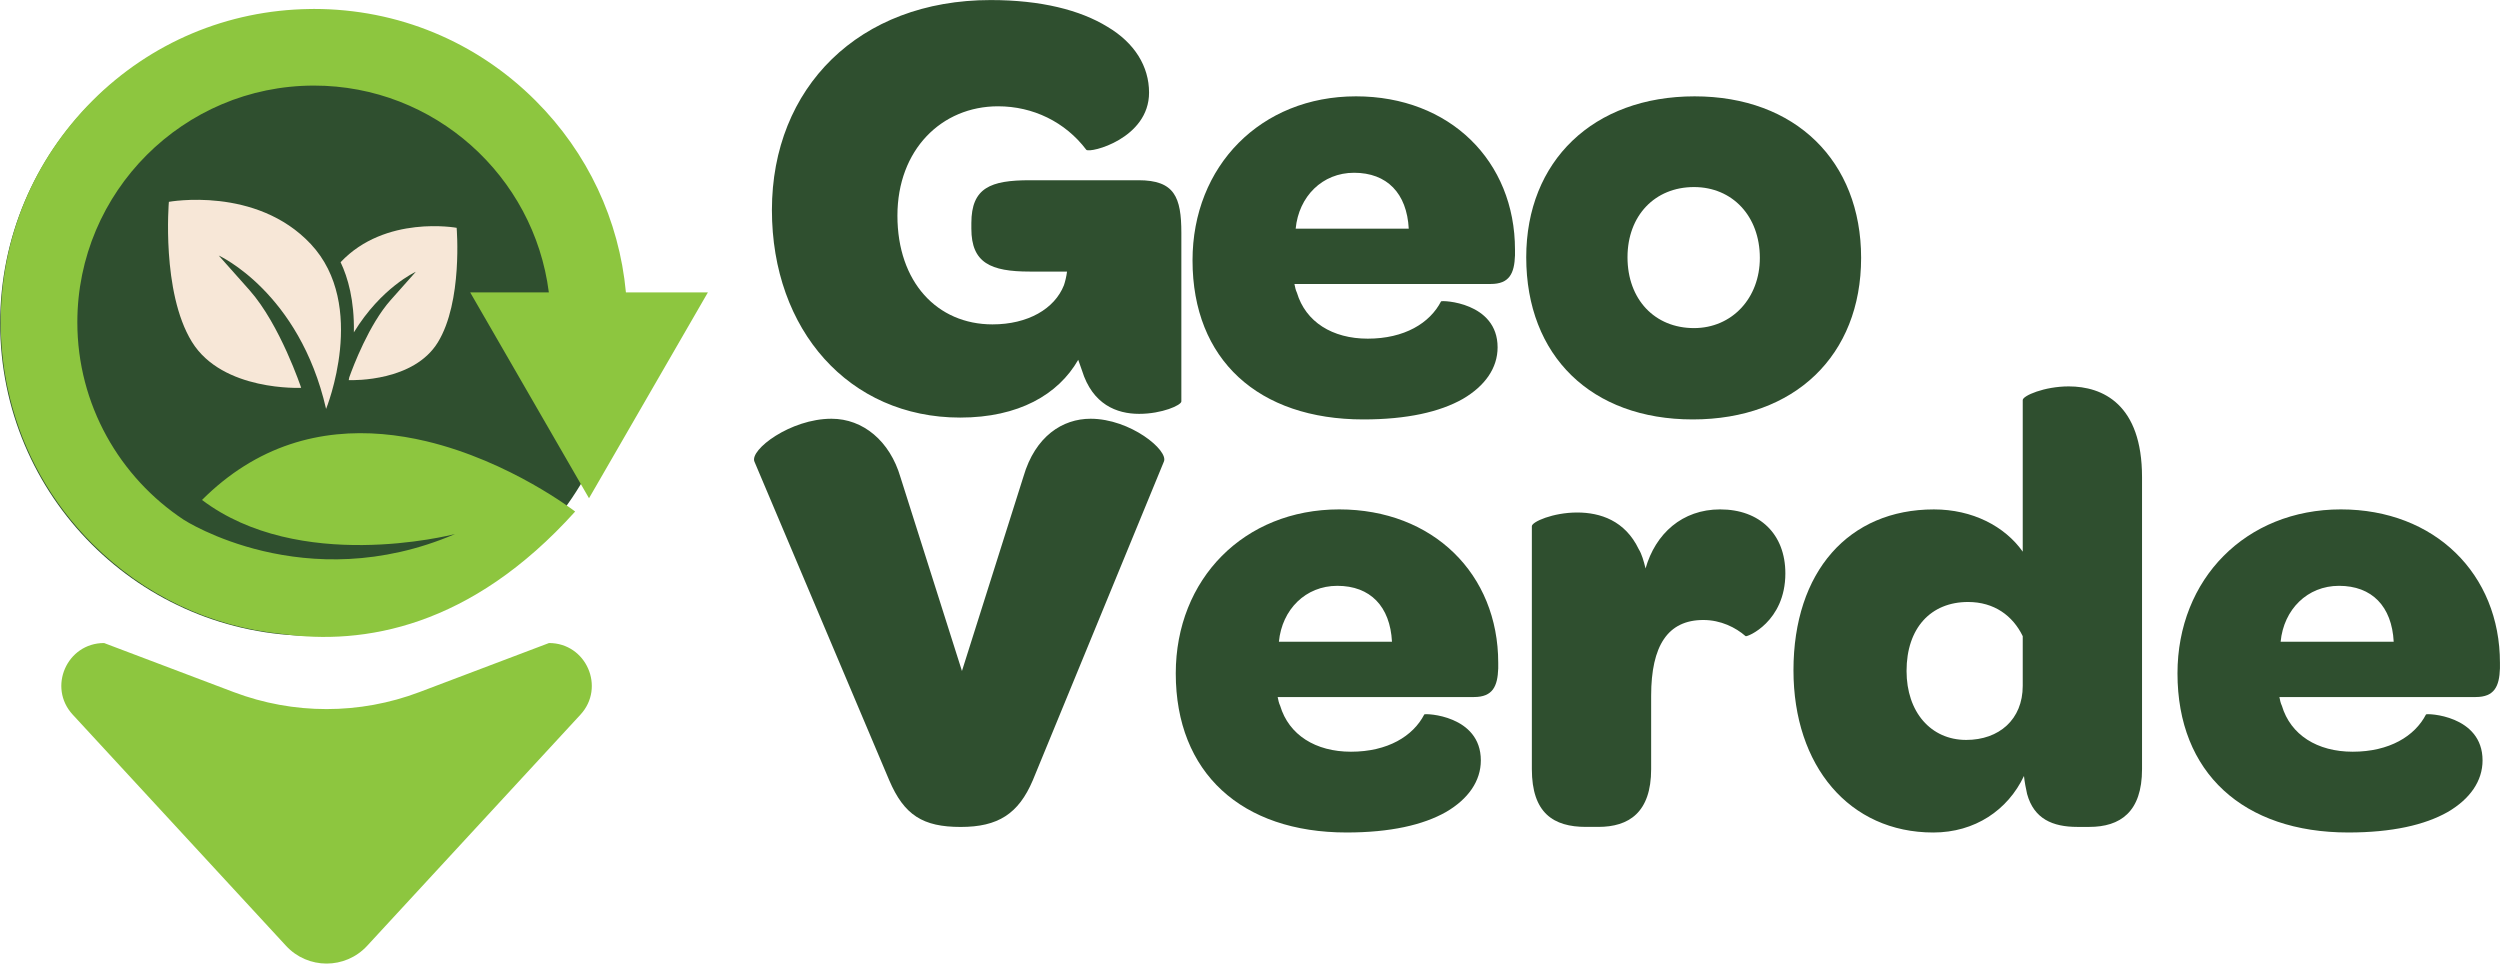
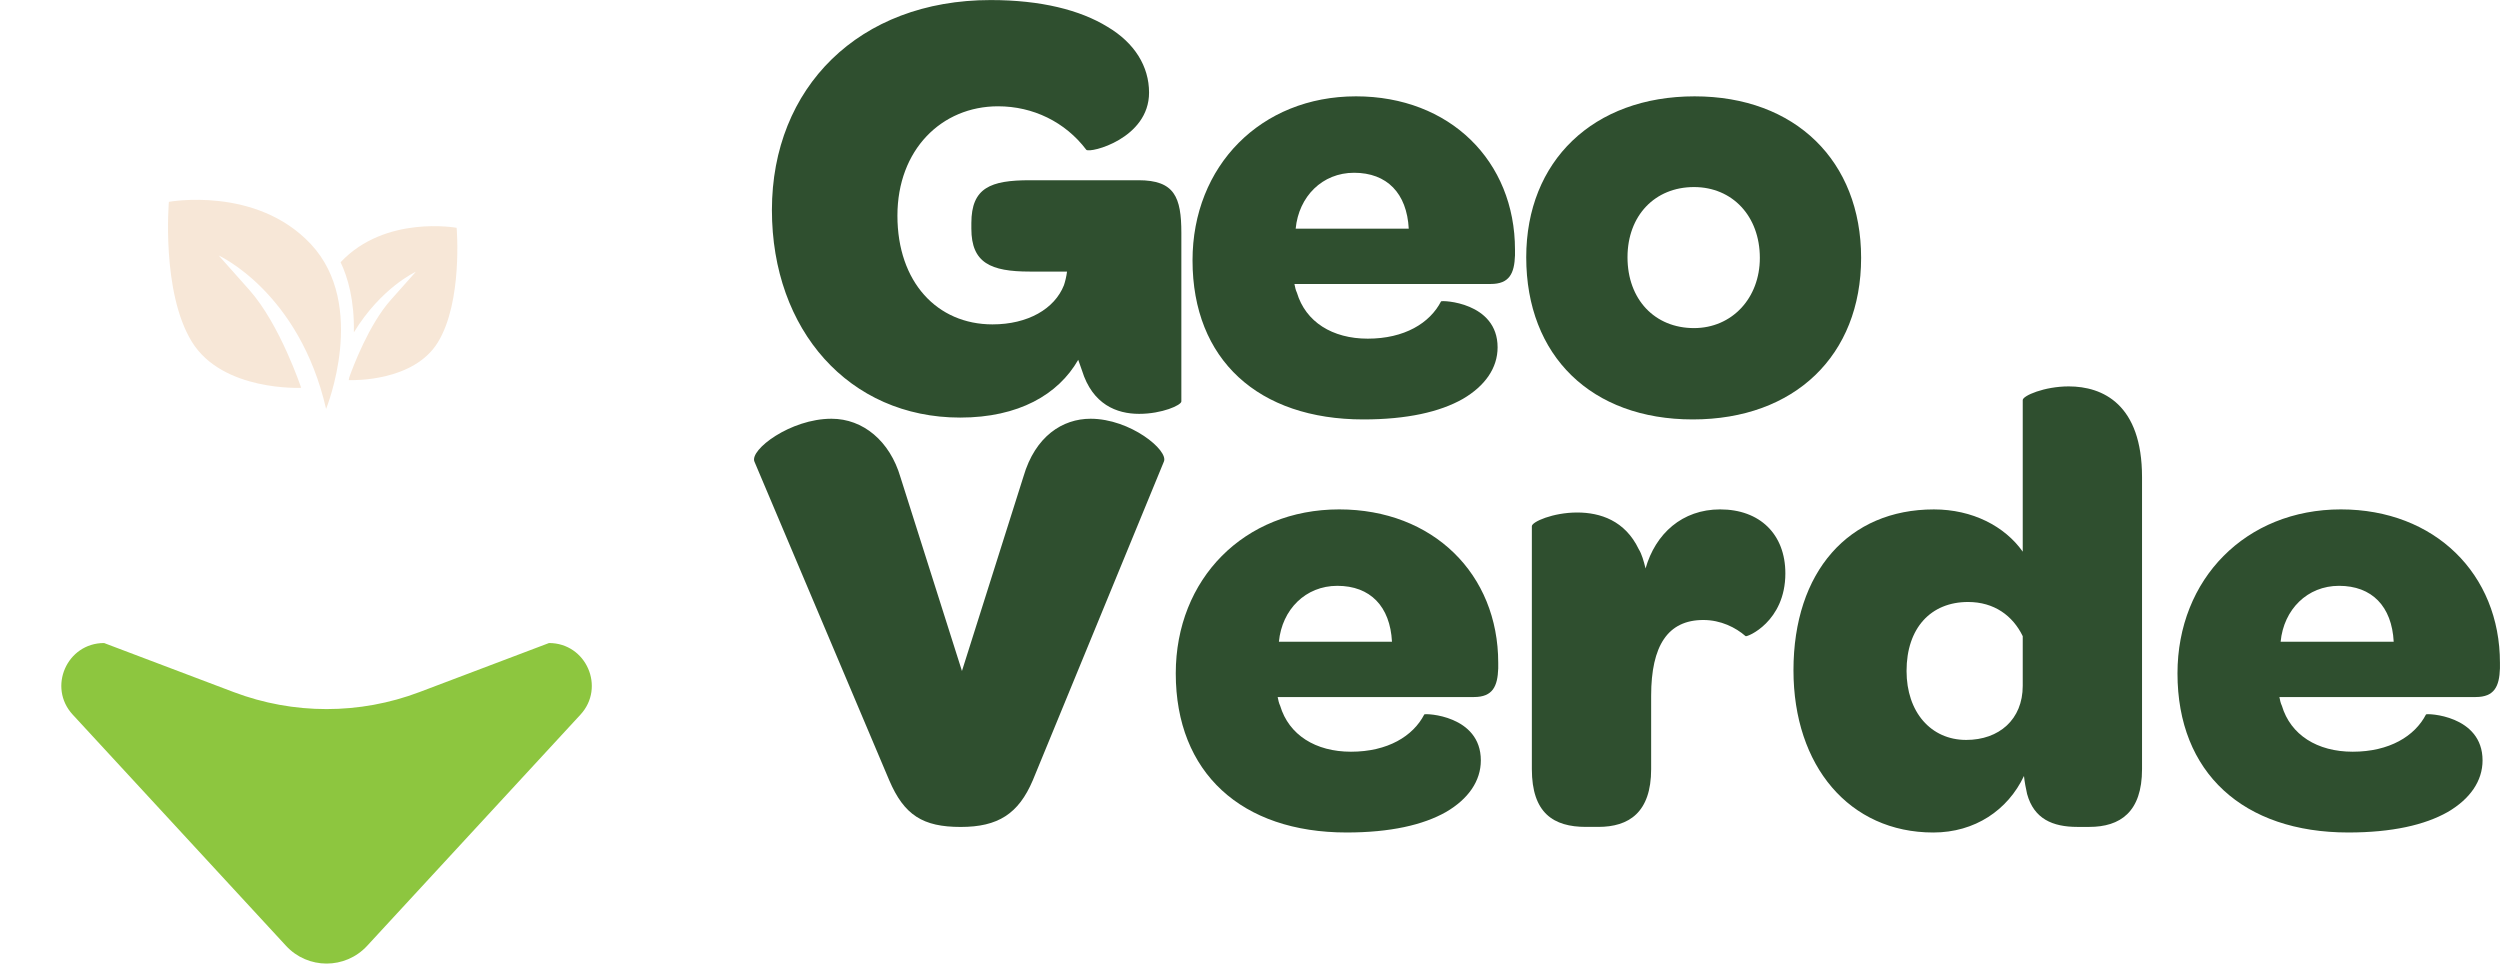
<svg xmlns="http://www.w3.org/2000/svg" version="1.1" id="svg1" width="381.177" height="146.925" viewBox="0 0 381.177 146.925">
  <defs id="defs1">
    <clipPath clipPathUnits="userSpaceOnUse" id="clipPath539">
      <path d="M 0,768 H 1024 V 0 H 0 Z" transform="translate(-128.163,-369.588)" id="path539" />
    </clipPath>
    <clipPath clipPathUnits="userSpaceOnUse" id="clipPath541">
      <path d="M 0,768 H 1024 V 0 H 0 Z" transform="translate(-137.605,-373.121)" id="path541" />
    </clipPath>
    <clipPath clipPathUnits="userSpaceOnUse" id="clipPath543">
      <path d="M 0,768 H 1024 V 0 H 0 Z" transform="translate(-123.026,-324.828)" id="path543" />
    </clipPath>
    <clipPath clipPathUnits="userSpaceOnUse" id="clipPath545">
      <path d="M 0,768 H 1024 V 0 H 0 Z" transform="translate(-93.943,-359.795)" id="path545" />
    </clipPath>
    <clipPath clipPathUnits="userSpaceOnUse" id="clipPath547">
      <path d="M 0,768 H 1024 V 0 H 0 Z" transform="translate(-106.718,-367.397)" id="path547" />
    </clipPath>
    <clipPath clipPathUnits="userSpaceOnUse" id="clipPath601">
      <path d="M 0,768 H 1024 V 0 H 0 Z" transform="translate(-191.745,-379.905)" id="path601" />
    </clipPath>
    <clipPath clipPathUnits="userSpaceOnUse" id="clipPath603">
      <path d="M 0,768 H 1024 V 0 H 0 Z" transform="translate(-211.496,-386.798)" id="path603" />
    </clipPath>
    <clipPath clipPathUnits="userSpaceOnUse" id="clipPath605">
      <path d="M 0,768 H 1024 V 0 H 0 Z" transform="translate(-250.366,-385.164)" id="path605" />
    </clipPath>
    <clipPath clipPathUnits="userSpaceOnUse" id="clipPath607">
      <path d="M 0,768 H 1024 V 0 H 0 Z" transform="translate(-158.343,-317.32)" id="path607" />
    </clipPath>
    <clipPath clipPathUnits="userSpaceOnUse" id="clipPath609">
      <path d="M 0,768 H 1024 V 0 H 0 Z" transform="translate(-209.579,-339.564)" id="path609" />
    </clipPath>
    <clipPath clipPathUnits="userSpaceOnUse" id="clipPath611">
      <path d="M 0,768 H 1024 V 0 H 0 Z" transform="translate(-260.815,-340.985)" id="path611" />
    </clipPath>
    <clipPath clipPathUnits="userSpaceOnUse" id="clipPath613">
      <path d="M 0,768 H 1024 V 0 H 0 Z" transform="translate(-287.959,-333.808)" id="path613" />
    </clipPath>
    <clipPath clipPathUnits="userSpaceOnUse" id="clipPath615">
      <path d="M 0,768 H 1024 V 0 H 0 Z" transform="translate(-324.129,-339.564)" id="path615" />
    </clipPath>
  </defs>
  <g id="g305" transform="translate(-2846.205,-481.927)">
-     <path id="path538" d="m 0,0 c 0,-19.747 -16.008,-35.755 -35.755,-35.755 -19.747,0 -35.755,16.008 -35.755,35.755 0,19.747 16.008,35.755 35.755,35.755 C -16.008,35.755 0,19.747 0,0" style="fill:#2f4f2f;fill-opacity:1;fill-rule:nonzero;stroke:none" transform="matrix(1.333,0,0,-1.333,2941.55,531.216)" clip-path="url(#clipPath539)" />
-     <path id="path540" d="M 0,0 -13.161,-22.789 -13.6,-23.547 -26.769,-0.735 -27.193,0 h 8.999 c -1.691,13.32 -13.093,23.653 -26.86,23.653 -14.927,0 -27.072,-12.145 -27.072,-27.072 0,-9.431 4.852,-17.755 12.183,-22.599 0,0 13.85,-8.984 31.029,-1.622 -0.667,-0.167 -17.838,-4.496 -28.952,3.896 1.562,1.562 3.169,2.836 4.806,3.867 6.914,4.359 14.382,4.381 20.841,2.85 9.635,-2.297 17.034,-8.043 17.034,-8.043 -11.955,-13.275 -24.206,-15.314 -33.515,-14.003 -8.196,0.819 -15.792,4.405 -21.697,10.311 -4.685,4.685 -7.907,10.431 -9.446,16.708 0,0 -0.008,0.008 0,0.015 -0.046,0.175 -0.084,0.341 -0.122,0.516 -0.091,0.349 -0.166,0.705 -0.235,1.061 -0.06,0.281 -0.113,0.569 -0.159,0.864 -0.106,0.577 -0.189,1.153 -0.258,1.744 -0.144,1.145 -0.227,2.305 -0.265,3.472 0,0.228 -0.008,0.455 -0.008,0.69 v 0.273 c 0,9.575 3.723,18.573 10.493,25.343 6.648,6.649 15.45,10.356 24.835,10.485 0.167,0.007 0.341,0.007 0.508,0.007 9.575,0 18.574,-3.722 25.343,-10.492 C -13.752,15.966 -10.151,8.286 -9.378,0 Z" style="fill:#8dc63f;fill-opacity:1;fill-rule:nonzero;stroke:none" transform="matrix(1.333,0,0,-1.333,2954.14,526.505)" clip-path="url(#clipPath541)" />
    <path id="path542" d="M 0,0 C 2.887,3.129 0.668,8.197 -3.59,8.197 L -18.413,2.585 c -6.845,-2.591 -14.4,-2.591 -21.245,0 l -14.826,5.612 c -4.255,0 -6.473,-5.064 -3.587,-8.191 l 24.398,-26.441 c 2.5,-2.709 6.78,-2.709 9.28,0 z" style="fill:#8dc63f;fill-opacity:1;fill-rule:nonzero;stroke:none" transform="matrix(1.333,0,0,-1.333,2934.701,590.897)" clip-path="url(#clipPath543)" />
    <path id="path544" d="m 0,0 c -3.07,13.378 -12.281,17.544 -12.281,17.544 l 3.509,-3.947 c 3.509,-3.948 5.921,-11.185 5.921,-11.185 0,0 -8.991,-0.438 -12.5,5.264 -3.509,5.702 -2.632,16.009 -2.632,16.009 0,0 9.986,1.834 16.229,-4.825 C 4.825,11.842 0,0 0,0" style="fill:#f7e7d7;fill-opacity:1;fill-rule:nonzero;stroke:none" transform="matrix(1.333,0,0,-1.333,2895.924,544.274)" clip-path="url(#clipPath545)" />
    <path id="path546" d="m 0,0 c -2.742,-4.456 -9.568,-4.333 -10.187,-4.312 0.019,0.103 0.039,0.205 0.057,0.31 0.444,1.246 2.255,6.054 4.742,8.851 l 2.874,3.233 c 0,0 -3.95,-1.789 -7.086,-6.929 0.069,3.649 -0.68,6.267 -1.519,8.023 5.113,5.433 13.274,3.935 13.274,3.935 C 2.155,13.111 2.874,4.67 0,0" style="fill:#f7e7d7;fill-opacity:1;fill-rule:nonzero;stroke:none" transform="matrix(1.333,0,0,-1.333,2912.957,534.138)" clip-path="url(#clipPath547)" />
    <path id="path600" d="m 0,0 v -19.259 c 0,-0.427 -2.203,-1.422 -4.833,-1.422 -2.558,0 -5.33,1.066 -6.538,4.975 l -0.426,1.208 c -2.274,-3.979 -6.822,-6.609 -13.503,-6.609 -12.721,0 -21.533,10.021 -21.533,23.737 0,14 9.949,24.02 25.015,24.02 5.757,0 10.234,-1.137 13.361,-3.056 3.127,-1.848 4.762,-4.548 4.762,-7.533 0,-5.259 -6.752,-6.964 -7.178,-6.538 -2.416,3.198 -6.112,4.975 -10.092,4.975 -6.467,0 -11.513,-4.975 -11.513,-12.508 0,-7.604 4.549,-12.437 10.874,-12.437 4.05,0 7.106,1.777 8.172,4.477 0.143,0.427 0.284,0.995 0.355,1.564 h -4.263 c -4.478,0 -6.681,0.995 -6.681,4.904 v 0.639 c 0,4.051 2.203,4.904 6.681,4.904 H -4.904 C -0.782,6.041 0,4.122 0,0" style="fill:#2f4f2f;fill-opacity:1;fill-rule:nonzero;stroke:none" transform="matrix(1.333,0,0,-1.333,3026.327,517.46)" clip-path="url(#clipPath601)" />
    <path id="path602" d="M 0,0 C -3.624,0 -6.325,-2.7 -6.68,-6.396 H 6.254 C 6.041,-2.345 3.767,0 0,0 m 0.213,8.742 c 10.732,0 18.194,-7.392 18.194,-17.554 v -0.64 c -0.072,-2.061 -0.64,-3.269 -2.772,-3.269 H -6.822 c 0.071,-0.356 0.142,-0.711 0.284,-0.995 0.995,-3.34 4.051,-5.259 8.102,-5.259 4.193,0 7.106,1.777 8.385,4.264 0.072,0.142 6.468,-0.071 6.468,-5.259 0,-2.345 -1.421,-4.406 -3.98,-5.899 -2.629,-1.492 -6.396,-2.345 -11.371,-2.345 -12.01,0 -19.543,6.823 -19.543,18.193 0,10.803 7.817,18.763 18.69,18.763" style="fill:#2f4f2f;fill-opacity:1;fill-rule:nonzero;stroke:none" transform="matrix(1.333,0,0,-1.333,3052.661,508.269)" clip-path="url(#clipPath603)" />
    <path id="path604" d="m 0,0 c -4.478,0 -7.604,-3.269 -7.604,-8.03 0,-4.833 3.126,-8.102 7.604,-8.102 4.335,0 7.533,3.411 7.533,8.03 C 7.533,-3.34 4.406,0 0,0 m 0.071,10.376 c 11.513,0 19.046,-7.391 19.046,-18.478 0,-11.157 -7.605,-18.477 -19.259,-18.477 -11.584,0 -19.046,7.249 -19.046,18.549 0,11.015 7.675,18.406 19.259,18.406" style="fill:#2f4f2f;fill-opacity:1;fill-rule:nonzero;stroke:none" transform="matrix(1.333,0,0,-1.333,3104.488,510.448)" clip-path="url(#clipPath605)" />
    <path id="path606" d="m 0,0 -15.422,36.458 c -0.568,1.35 4.122,4.903 8.813,4.903 3.624,0 6.68,-2.558 7.888,-6.68 l 7.036,-22.173 7.036,22.244 c 1.35,4.619 4.477,6.609 7.675,6.609 4.548,0 8.954,-3.624 8.386,-4.903 L 16.416,0 C 14.782,-3.837 12.437,-5.33 8.173,-5.33 3.838,-5.33 1.706,-3.979 0,0" style="fill:#2f4f2f;fill-opacity:1;fill-rule:nonzero;stroke:none" transform="matrix(1.333,0,0,-1.333,2981.791,600.907)" clip-path="url(#clipPath607)" />
    <path id="path608" d="M 0,0 C -3.624,0 -6.325,-2.7 -6.68,-6.396 H 6.254 C 6.041,-2.345 3.767,0 0,0 m 0.213,8.742 c 10.732,0 18.194,-7.392 18.194,-17.554 v -0.64 c -0.072,-2.061 -0.64,-3.269 -2.772,-3.269 H -6.822 c 0.071,-0.356 0.142,-0.711 0.284,-0.995 0.995,-3.34 4.051,-5.259 8.102,-5.259 4.193,0 7.106,1.777 8.385,4.264 0.072,0.142 6.468,-0.071 6.468,-5.259 0,-2.345 -1.421,-4.406 -3.98,-5.899 -2.629,-1.492 -6.396,-2.345 -11.371,-2.345 -12.01,0 -19.543,6.823 -19.543,18.193 0,10.803 7.817,18.763 18.69,18.763" style="fill:#2f4f2f;fill-opacity:1;fill-rule:nonzero;stroke:none" transform="matrix(1.333,0,0,-1.333,3050.105,571.248)" clip-path="url(#clipPath609)" />
    <path id="path610" d="m 0,0 c 0,-5.543 -4.407,-7.32 -4.548,-7.178 -1.138,0.995 -2.843,1.848 -4.833,1.848 -4.051,0 -5.97,-2.914 -5.97,-8.67 v -8.386 c 0,-4.975 -2.558,-6.61 -6.04,-6.61 h -1.422 c -3.695,0 -6.183,1.564 -6.183,6.61 V 5.401 c 0,0.497 2.417,1.564 5.188,1.564 2.63,0 5.473,-0.924 7.036,-4.193 0.355,-0.569 0.568,-1.351 0.782,-2.204 1.137,3.98 4.193,6.752 8.528,6.752 C -2.914,7.32 0,4.477 0,0" style="fill:#2f4f2f;fill-opacity:1;fill-rule:nonzero;stroke:none" transform="matrix(1.333,0,0,-1.333,3118.42,569.353)" clip-path="url(#clipPath611)" />
    <path id="path612" d="m 0,0 c -1.137,2.345 -3.269,3.909 -6.254,3.909 -4.264,0 -7.035,-2.986 -7.035,-7.889 0,-4.69 2.771,-7.889 6.822,-7.889 3.767,0 6.467,2.346 6.467,6.183 z m -26.224,-3.909 c 0,11.3 6.326,18.407 16.062,18.407 4.406,0 8.101,-1.919 10.162,-4.833 v 17.34 c 0,0.498 2.487,1.564 5.259,1.564 3.909,0 8.386,-2.061 8.386,-10.376 v -33.401 c 0,-4.904 -2.487,-6.61 -6.041,-6.61 h -1.35 c -2.843,0 -4.974,0.924 -5.756,3.766 -0.142,0.641 -0.285,1.351 -0.356,2.062 -1.847,-3.909 -5.614,-6.468 -10.375,-6.468 -9.594,0 -15.991,7.605 -15.991,18.549" style="fill:#2f4f2f;fill-opacity:1;fill-rule:nonzero;stroke:none" transform="matrix(1.333,0,0,-1.333,3154.613,578.923)" clip-path="url(#clipPath613)" />
    <path id="path614" d="M 0,0 C -3.624,0 -6.325,-2.7 -6.68,-6.396 H 6.254 C 6.041,-2.345 3.767,0 0,0 m 0.213,8.742 c 10.732,0 18.194,-7.392 18.194,-17.554 v -0.64 c -0.072,-2.061 -0.64,-3.269 -2.772,-3.269 H -6.822 c 0.071,-0.356 0.142,-0.711 0.284,-0.995 0.995,-3.34 4.051,-5.259 8.102,-5.259 4.193,0 7.106,1.777 8.385,4.264 0.072,0.142 6.468,-0.071 6.468,-5.259 0,-2.345 -1.421,-4.406 -3.98,-5.899 -2.629,-1.492 -6.396,-2.345 -11.371,-2.345 -12.01,0 -19.543,6.823 -19.543,18.193 0,10.803 7.817,18.763 18.69,18.763" style="fill:#2f4f2f;fill-opacity:1;fill-rule:nonzero;stroke:none" transform="matrix(1.333,0,0,-1.333,3202.838,571.248)" clip-path="url(#clipPath615)" />
  </g>
</svg>